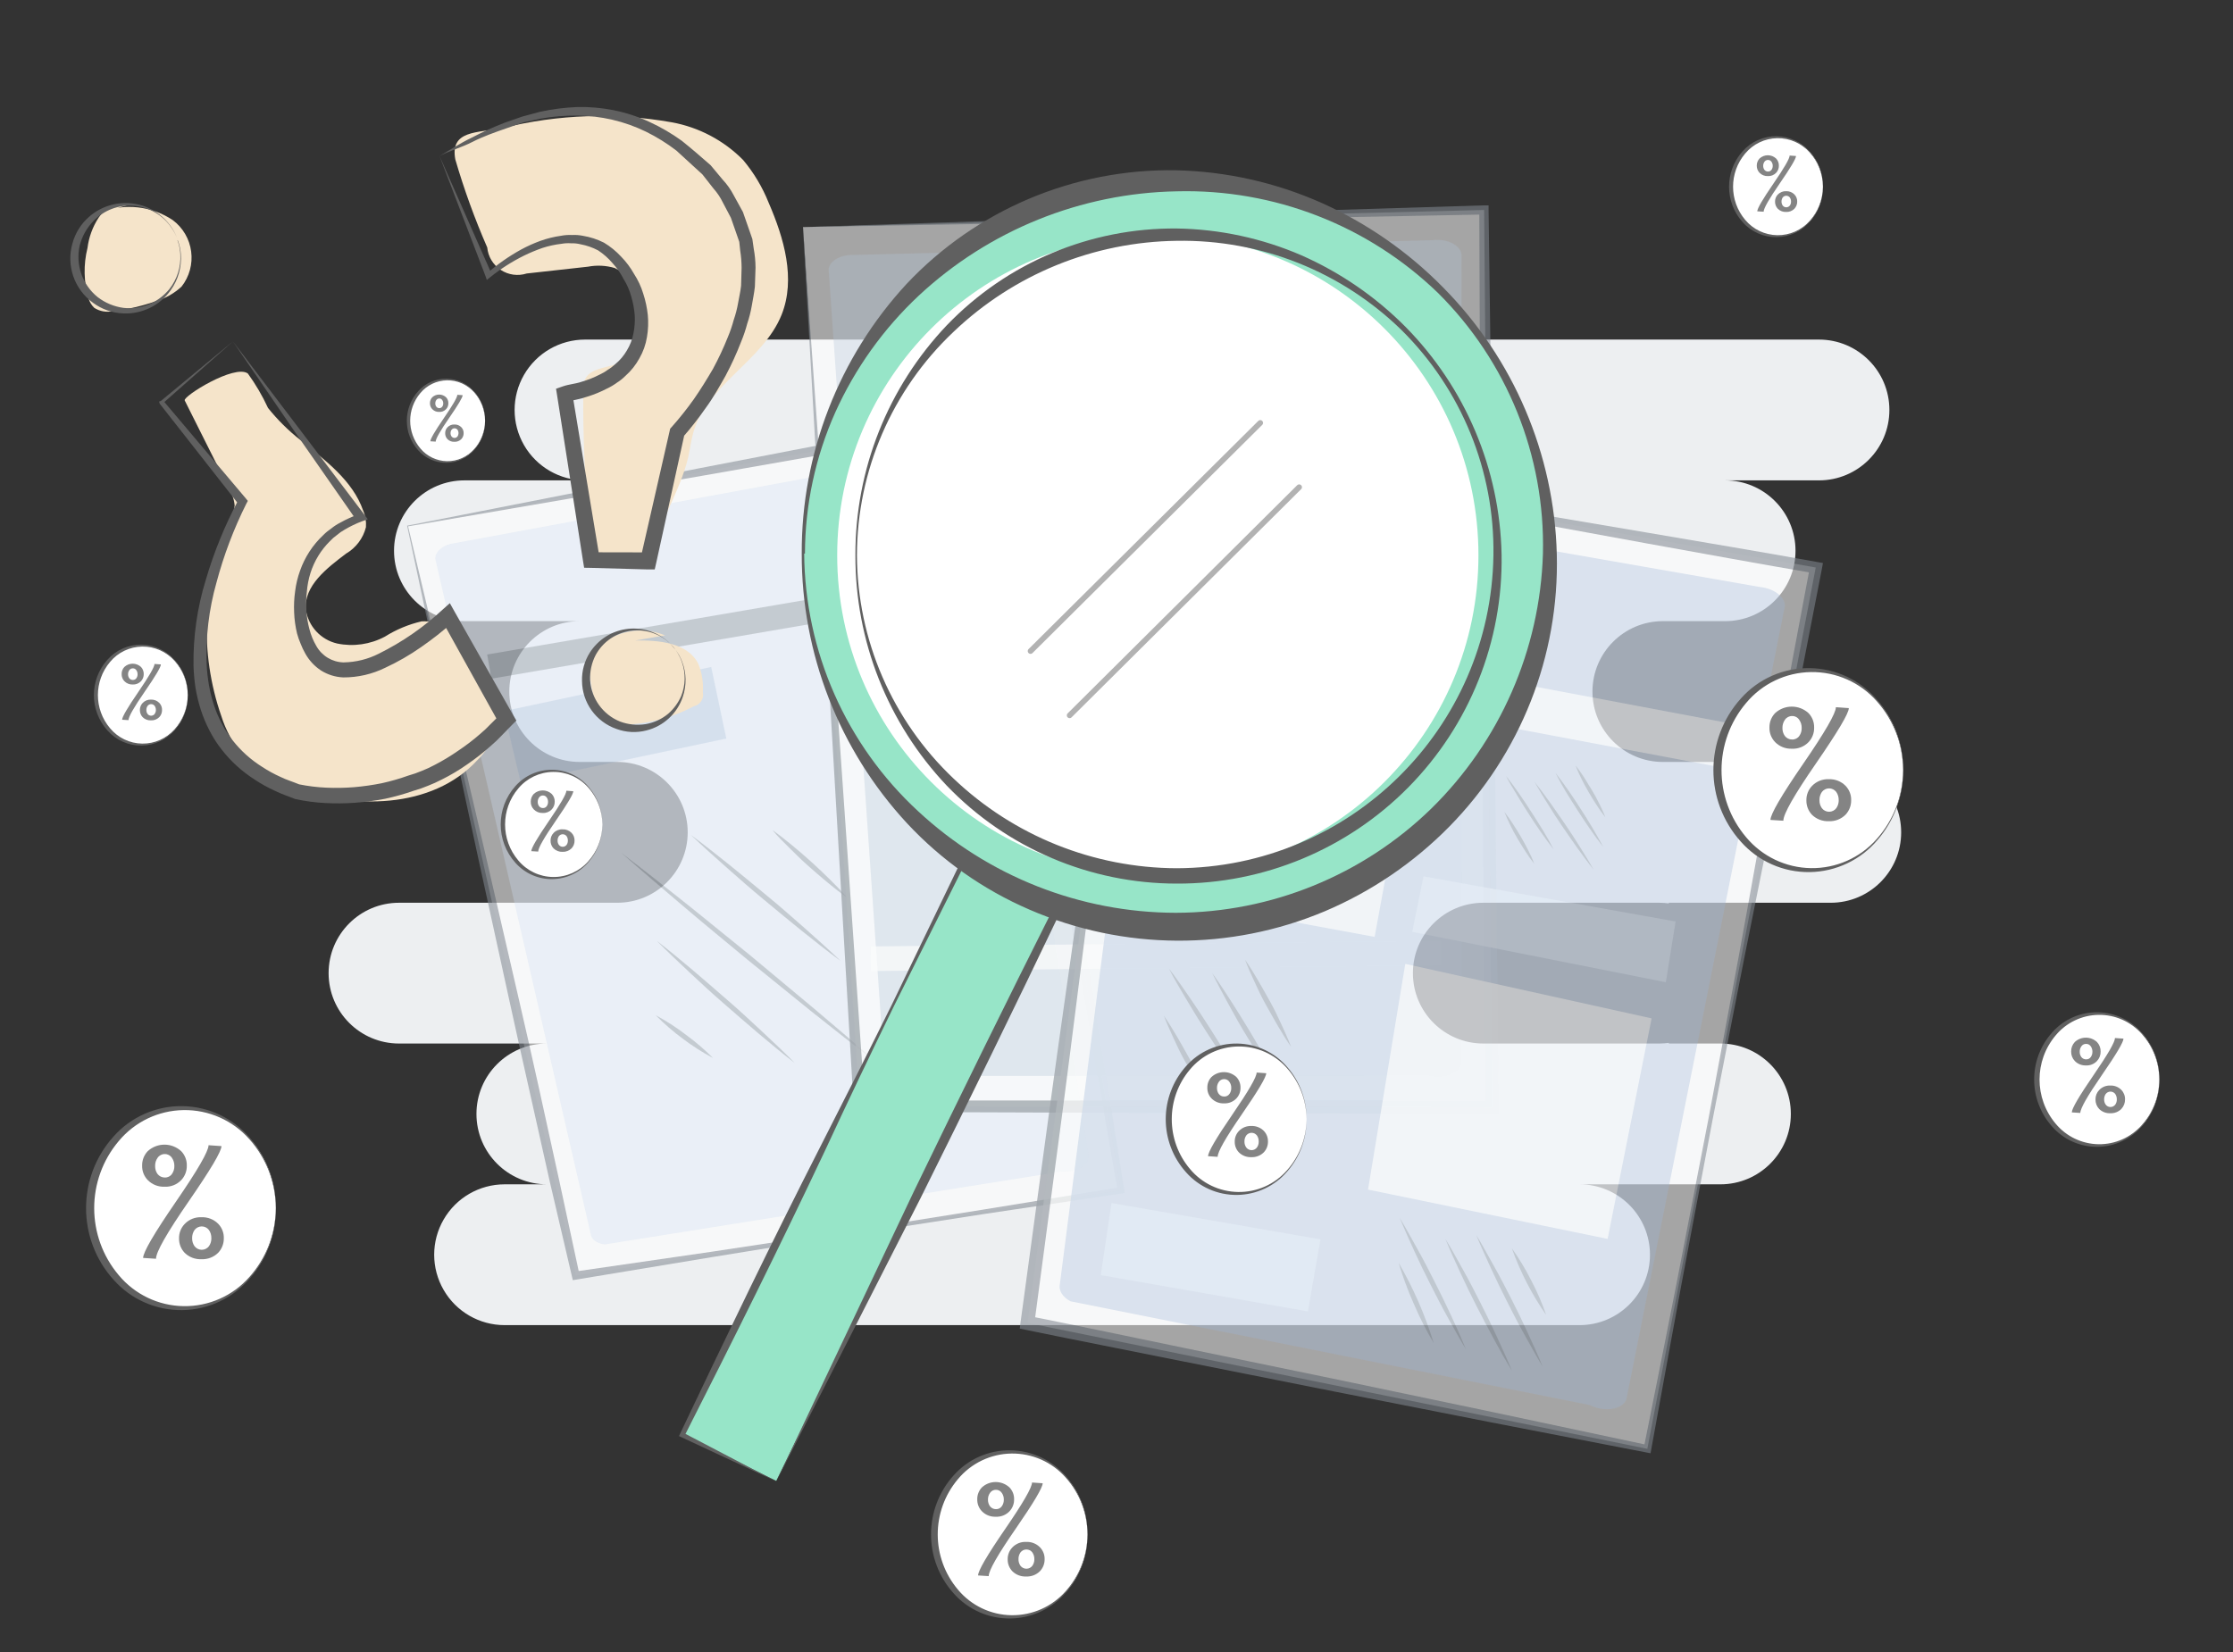
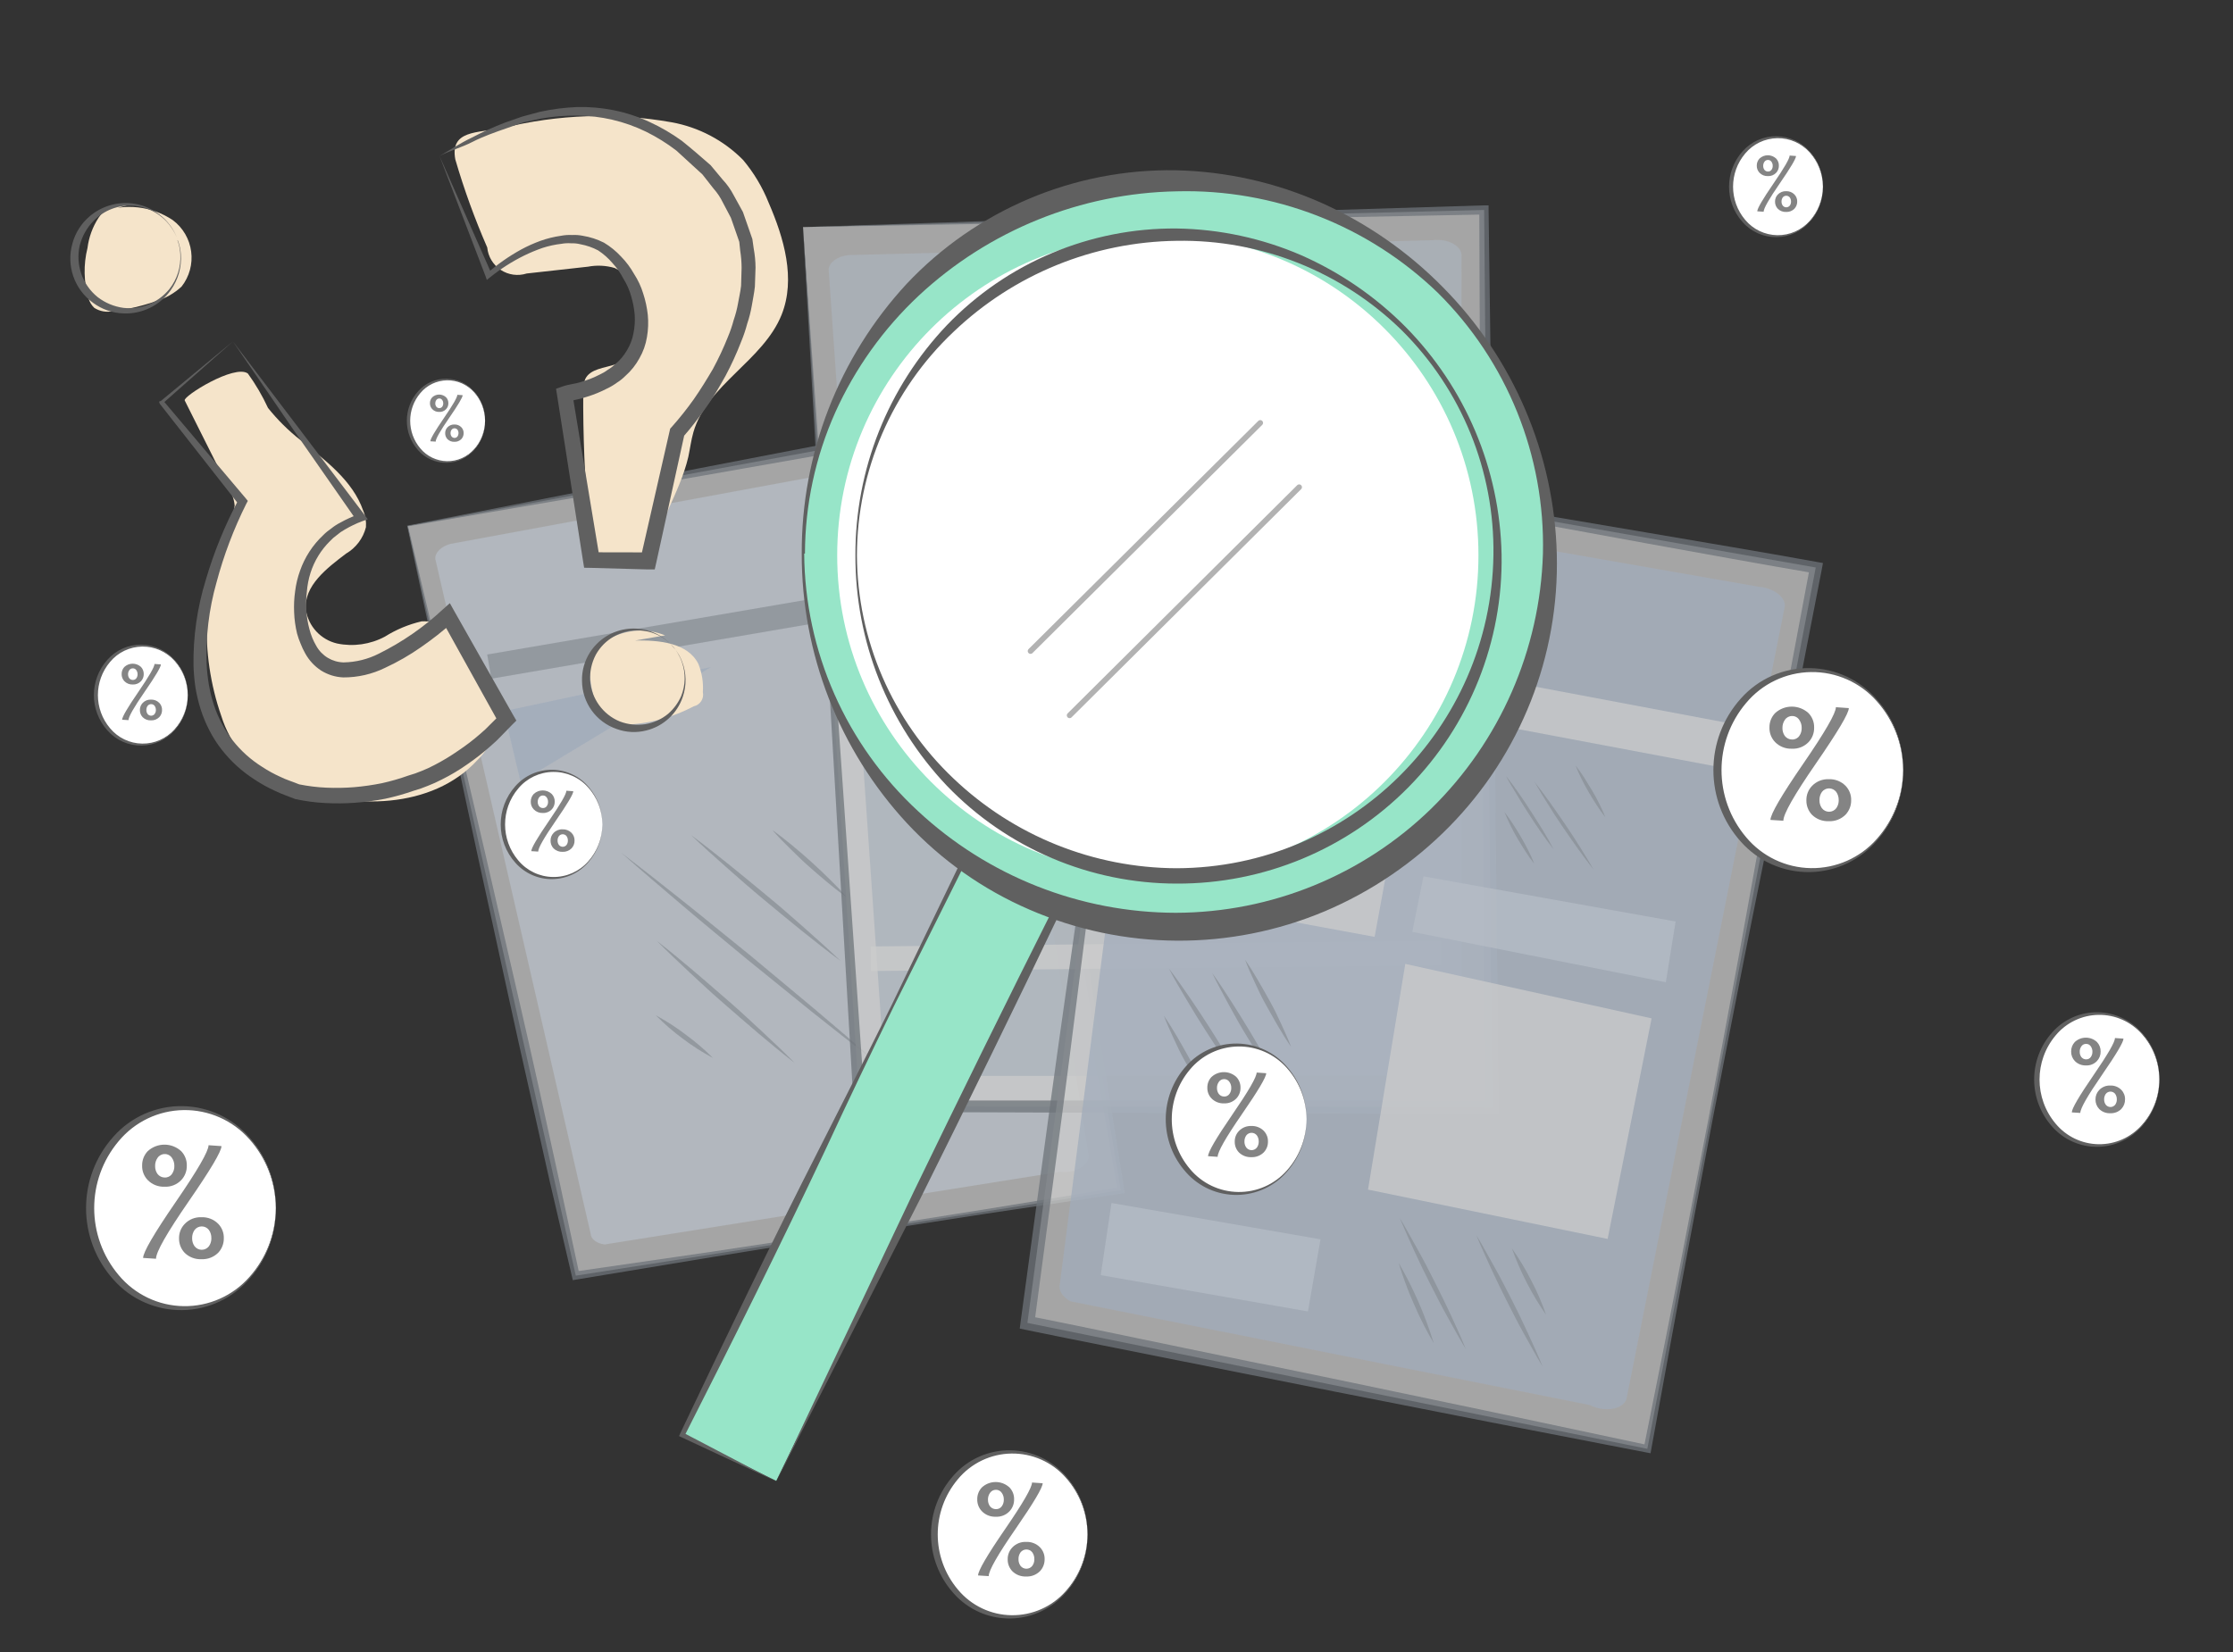
<svg xmlns="http://www.w3.org/2000/svg" width="100" height="74" viewBox="0 0 100 74" fill="none">
  <rect x="0" y="0" width="100" height="74" fill="#333333" stroke="none" />
-   <path fill-rule="evenodd" clip-rule="evenodd" d="M74.733 46.716V46.744H77.044C78.786 46.744 80.199 48.156 80.199 49.898C80.199 51.639 78.786 53.051 77.044 53.051H70.736C72.478 53.051 73.89 54.463 73.89 56.204C73.89 57.946 72.478 59.358 70.736 59.358H22.598C21.471 59.358 20.43 58.757 19.867 57.781C19.303 56.805 19.303 55.603 19.867 54.628C20.43 53.652 21.471 53.051 22.598 53.051H24.491C22.749 53.051 21.337 51.639 21.337 49.898C21.337 48.156 22.749 46.744 24.491 46.744H17.87C16.128 46.744 14.716 45.333 14.716 43.591C14.716 41.849 16.128 40.438 17.87 40.438H27.642C29.384 40.438 30.797 39.026 30.797 37.284C30.797 35.543 29.384 34.131 27.642 34.131H25.962C24.22 34.131 22.808 32.719 22.808 30.978C22.808 29.236 24.22 27.824 25.962 27.824H20.8C19.058 27.824 17.646 26.413 17.646 24.671C17.646 22.93 19.058 21.518 20.8 21.518H26.2C25.073 21.518 24.032 20.917 23.468 19.941C22.905 18.965 22.905 17.764 23.468 16.788C24.032 15.812 25.073 15.211 26.2 15.211H81.457C83.2 15.211 84.612 16.623 84.612 18.364C84.612 20.106 83.2 21.518 81.457 21.518H77.254C78.996 21.518 80.408 22.93 80.408 24.671C80.408 26.413 78.996 27.824 77.254 27.824H74.469C72.727 27.824 71.315 29.236 71.315 30.978C71.315 32.719 72.727 34.131 74.469 34.131H81.985C83.727 34.131 85.139 35.543 85.139 37.284C85.139 39.026 83.727 40.438 81.985 40.438H74.733V40.466C74.593 40.448 74.453 40.438 74.311 40.438H66.429C64.687 40.438 63.274 41.849 63.274 43.591C63.274 45.333 64.687 46.744 66.429 46.744H74.311C74.453 46.743 74.593 46.734 74.733 46.716Z" fill="#EDEFF1" />
  <g opacity="0.75">
    <path opacity="0.75" d="M18.252 23.56L44.423 18.735L50.196 53.315L25.786 57.142L18.252 23.56Z" fill="white" />
    <path opacity="0.75" d="M18.233 23.547L31.237 20.991L37.797 19.725C39.979 19.306 42.179 18.877 44.377 18.475L44.65 18.426L44.693 18.699L46.15 27.342L47.57 35.992C48.042 38.874 48.514 41.758 48.966 44.642L50.346 53.298L50.368 53.44L50.229 53.462L44.118 54.373L38.016 55.319L31.919 56.306L25.813 57.317L25.652 57.344L25.614 57.181L24.63 52.97L23.686 48.752C23.046 45.938 22.446 43.125 21.827 40.314C21.208 37.504 20.61 34.696 20.013 31.899L18.233 23.547ZM18.276 23.577L20.275 32.014C20.932 34.814 21.592 37.605 22.227 40.388C22.863 43.172 23.523 45.957 24.136 48.741L25.05 52.91L25.95 57.096L25.748 56.959L31.867 56.071L37.972 55.146L44.074 54.176L50.174 53.183L50.057 53.345L48.549 44.708C48.042 41.832 47.546 38.953 47.06 36.071L45.593 27.432L44.162 18.784L44.47 19C42.307 19.402 40.137 19.779 37.966 20.165L31.441 21.313L18.276 23.577Z" fill="#818A91" />
    <path opacity="0.75" d="M20.172 24.364L42.632 20.214C43.215 20.05 43.804 20.269 43.829 20.66L48.754 51.77C48.781 52.196 48.129 52.568 47.505 52.483L27.076 55.745C26.713 55.696 26.465 55.502 26.449 55.256L19.495 25.037C19.476 24.75 19.757 24.476 20.172 24.364Z" fill="#E1EBF7" />
    <path opacity="0.75" d="M34.593 37.184C34.904 37.403 35.199 37.641 35.49 37.879C35.782 38.116 36.066 38.368 36.347 38.619C36.628 38.871 36.892 39.128 37.165 39.396C37.437 39.664 37.71 39.943 37.947 40.216C37.636 40 37.342 39.762 37.05 39.522C36.758 39.281 36.475 39.035 36.191 38.783C35.908 38.532 35.646 38.272 35.373 38.004C35.101 37.736 34.833 37.471 34.593 37.184Z" fill="#A7AFB7" />
    <path opacity="0.75" d="M30.942 37.403C31.531 37.837 32.104 38.291 32.674 38.748C33.244 39.204 33.8 39.675 34.364 40.137C34.929 40.599 35.477 41.083 36.025 41.566C36.573 42.05 37.116 42.537 37.645 43.043C37.056 42.611 36.483 42.157 35.913 41.7C35.343 41.244 34.784 40.774 34.22 40.309C33.655 39.844 33.11 39.363 32.562 38.879C32.014 38.395 31.471 37.908 30.942 37.403Z" fill="#A7AFB7" />
    <path opacity="0.75" d="M27.817 38.196C28.799 38.942 29.767 39.71 30.732 40.478C31.698 41.247 32.641 42.031 33.609 42.805L36.45 45.175C37.394 45.971 38.332 46.772 39.256 47.59C38.275 46.843 37.306 46.078 36.341 45.309L33.465 42.98C32.518 42.19 31.556 41.408 30.623 40.612C29.691 39.817 28.742 39.016 27.817 38.196Z" fill="#A7AFB7" />
    <path opacity="0.75" d="M29.413 42.146C29.958 42.565 30.487 43.005 31.013 43.448C31.539 43.891 32.055 44.347 32.575 44.795C33.096 45.244 33.598 45.711 34.102 46.182C34.607 46.652 35.106 47.122 35.589 47.614C35.043 47.193 34.514 46.753 33.988 46.31C33.462 45.867 32.946 45.413 32.426 44.962C31.905 44.511 31.4 44.046 30.899 43.576C30.397 43.106 29.901 42.636 29.413 42.146Z" fill="#A7AFB7" />
    <path opacity="0.75" d="M29.366 45.479C29.838 45.731 30.289 46.022 30.713 46.348C31.145 46.663 31.551 47.011 31.927 47.39C31.455 47.139 31.005 46.852 30.58 46.529C30.148 46.211 29.743 45.86 29.366 45.479Z" fill="#A7AFB7" />
    <path opacity="0.75" d="M21.911 29.86L44.303 26.021" stroke="#A7AFB7" stroke-width="1.1" />
-     <path opacity="0.75" d="M31.85 29.876L22.56 31.855L23.313 35.03L32.526 33.083L31.85 29.876Z" fill="#C5D4E8" />
+     <path opacity="0.75" d="M31.85 29.876L22.56 31.855L23.313 35.03L31.85 29.876Z" fill="#C5D4E8" />
    <path opacity="0.75" d="M35.962 10.172L66.464 9.406L66.821 49.602L38.495 49.553L35.962 10.172Z" fill="white" />
    <path opacity="0.75" d="M35.957 10.172L51.153 9.672L66.453 9.199H66.663V9.412L66.799 19.459L66.903 29.507L67.113 49.605V49.903H66.81L38.484 49.807H38.245L38.231 49.572L37.078 29.808L35.957 10.172ZM35.957 10.172L37.375 29.914L38.738 49.536L38.484 49.296H66.81L66.51 49.599L66.363 29.501L66.287 19.454L66.246 9.404L66.459 9.609L51.254 9.901L35.957 10.172Z" fill="#818A91" />
    <path opacity="0.75" d="M37.994 11.427L64.171 10.76C64.863 10.678 65.49 11.033 65.45 11.482L65.466 47.595C65.422 48.084 64.618 48.388 63.925 48.18L40.202 48.202C39.804 48.082 39.556 47.819 39.583 47.535L37.11 12.067C37.138 11.747 37.503 11.484 37.994 11.427Z" fill="#D1DCE8" />
    <path opacity="0.75" d="M38.981 18.025L63.939 17.652" stroke="white" stroke-width="2.01" />
    <path opacity="0.75" d="M38.995 42.946L64.531 42.693" stroke="white" stroke-width="1.1" />
    <path opacity="0.75" d="M47.437 22.716C47.243 23.115 47.03 23.5 46.815 23.883C46.599 24.266 46.37 24.646 46.141 25.02C45.912 25.395 45.672 25.767 45.424 26.13C45.176 26.494 44.928 26.858 44.655 27.207C44.849 26.808 45.061 26.423 45.277 26.037C45.492 25.652 45.721 25.277 45.95 24.9C46.179 24.523 46.419 24.156 46.667 23.806C46.916 23.456 47.164 23.066 47.437 22.716Z" fill="#A7AFB7" />
    <path opacity="0.75" d="M49.591 22.669C49.154 23.405 48.699 24.124 48.241 24.856C47.783 25.589 47.308 26.281 46.842 26.994C46.376 27.708 45.89 28.408 45.4 29.105C44.909 29.802 44.421 30.499 43.908 31.18C44.344 30.447 44.8 29.726 45.271 29.009C45.743 28.293 46.204 27.582 46.67 26.869C47.136 26.155 47.622 25.458 48.113 24.761C48.603 24.064 49.081 23.353 49.591 22.669Z" fill="#A7AFB7" />
    <path opacity="0.75" d="M51.137 22.852C50.504 23.899 49.85 24.933 49.195 25.964C48.541 26.994 47.864 28.014 47.202 29.042L45.168 32.09C44.481 33.102 43.804 34.111 43.082 35.098C43.712 34.051 44.366 33.017 45.023 31.987L47.014 28.908C47.693 27.894 48.364 26.871 49.051 25.86C49.738 24.848 50.425 23.848 51.137 22.852Z" fill="#A7AFB7" />
    <path opacity="0.75" d="M53.681 23.156C52.906 24.367 52.11 25.567 51.309 26.765L48.89 30.338L46.436 33.892C45.618 35.068 44.775 36.243 43.922 37.403C44.699 36.189 45.495 34.991 46.294 33.794L48.713 30.218L51.167 26.663C52.004 25.491 52.838 24.315 53.681 23.156Z" fill="#A7AFB7" />
    <path opacity="0.75" d="M55.753 22.811C54.987 24.072 54.199 25.321 53.411 26.568L51.014 30.291L48.576 33.988C47.758 35.215 46.94 36.449 46.09 37.651C46.856 36.388 47.641 35.142 48.432 33.895L50.826 30.169L53.266 26.475C54.087 25.247 54.911 24.022 55.753 22.811Z" fill="#A7AFB7" />
    <path opacity="0.75" d="M56.037 26.141C55.429 27.134 54.802 28.11 54.169 29.086C53.536 30.062 52.89 31.024 52.26 31.995C51.63 32.965 50.962 33.909 50.3 34.874C49.637 35.839 48.974 36.788 48.29 37.72C48.898 36.73 49.525 35.751 50.155 34.778C50.785 33.805 51.434 32.84 52.064 31.869C52.694 30.898 53.362 29.955 54.024 28.988C54.687 28.02 55.352 27.082 56.037 26.141Z" fill="#A7AFB7" />
    <path opacity="0.75" d="M55.044 30.721C54.654 31.423 54.242 32.112 53.831 32.798C53.419 33.485 52.986 34.166 52.566 34.846C52.146 35.527 51.701 36.197 51.257 36.867C50.812 37.537 50.365 38.201 49.893 38.852C50.283 38.149 50.695 37.46 51.107 36.774C51.519 36.088 51.952 35.407 52.372 34.726C52.792 34.045 53.236 33.375 53.681 32.706C54.125 32.036 54.586 31.371 55.044 30.721Z" fill="#A7AFB7" />
    <path opacity="0.75" d="M53.864 36.38C53.235 37.457 52.48 38.453 51.614 39.349C52.242 38.273 52.998 37.276 53.864 36.38Z" fill="#A7AFB7" />
    <path opacity="0.75" d="M51.262 20.148L81.314 25.42L73.772 64.899L46.01 59.258L51.262 20.148Z" fill="white" />
    <path opacity="0.75" d="M51.243 20.124L66.24 22.584L73.799 23.864C76.319 24.296 78.844 24.714 81.363 25.171L81.636 25.22L81.587 25.493L80.629 30.415L79.64 35.336C78.985 38.617 78.306 41.897 77.668 45.178L76.706 50.099L75.768 55.051C75.141 58.331 74.549 61.637 73.946 64.931L73.916 65.098L73.747 65.065L66.794 63.717L59.846 62.35L52.901 60.967C50.586 60.499 48.266 60.051 45.956 59.573L45.667 59.513L45.705 59.217L47.044 49.375C47.491 46.094 47.968 42.832 48.429 39.568L49.836 29.805L51.243 20.124ZM51.279 20.173L48.852 39.831C48.437 43.084 48.034 46.34 47.611 49.577L46.319 59.299L46.068 58.947C48.383 59.409 50.703 59.898 53.005 60.374L59.952 61.809L66.884 63.261L73.81 64.734L73.611 64.868C74.265 61.588 74.931 58.307 75.561 55.01L76.515 50.088L77.436 45.151C78.055 41.87 78.633 38.559 79.236 35.265L80.13 30.308L81.058 25.37L81.27 25.682C78.781 25.261 76.297 24.799 73.807 24.353L66.338 22.986L51.279 20.173Z" fill="#818A91" />
    <path opacity="0.75" d="M53.007 21.781L78.8 26.292C79.493 26.352 80.041 26.822 79.91 27.254L72.836 62.665C72.695 63.135 71.847 63.275 71.2 62.938L47.941 58.291C47.573 58.094 47.396 57.787 47.464 57.517L52.004 22.248C52.102 21.926 52.514 21.742 53.007 21.781Z" fill="#C5D4E8" />
    <path opacity="0.75" d="M52.29 28.678L77.889 33.504" stroke="white" stroke-width="2.01" />
    <path opacity="0.75" d="M59.134 55.515L49.776 53.889L49.296 57.117L58.573 58.744L59.134 55.515Z" fill="#E1EBF7" />
    <path opacity="0.75" d="M75.037 41.279L63.748 39.256L63.246 41.742L74.6 43.997L75.037 41.279Z" fill="#E1EBF7" />
    <path opacity="0.75" d="M73.963 45.618L62.933 43.177L61.264 53.287L71.994 55.496L73.963 45.618Z" fill="white" />
    <path opacity="0.75" d="M62.633 56.562C63.294 57.7 63.823 58.91 64.209 60.169C63.873 59.603 63.575 59.016 63.317 58.411C63.049 57.81 62.821 57.193 62.633 56.562Z" fill="#A7AFB7" />
    <path opacity="0.75" d="M67.705 55.917C68.03 56.374 68.32 56.855 68.572 57.355C68.834 57.852 69.058 58.368 69.24 58.9C68.598 57.979 68.082 56.975 67.705 55.917Z" fill="#A7AFB7" />
    <path opacity="0.75" d="M62.679 54.55C62.968 55.02 63.225 55.502 63.497 55.986C63.77 56.47 64.015 56.956 64.263 57.446C64.512 57.935 64.754 58.433 64.986 58.933C65.218 59.433 65.444 59.931 65.651 60.445C65.362 59.975 65.106 59.493 64.833 59.01C64.561 58.526 64.318 58.039 64.067 57.55C63.816 57.06 63.576 56.562 63.347 56.062C63.118 55.562 62.897 55.067 62.679 54.55Z" fill="#A7AFB7" />
-     <path opacity="0.75" d="M64.732 55.502C65.022 55.972 65.278 56.453 65.55 56.934C65.823 57.416 66.066 57.908 66.317 58.397C66.567 58.886 66.808 59.381 67.037 59.882C67.266 60.382 67.497 60.882 67.705 61.394C67.413 60.926 67.146 60.445 66.887 59.961C66.627 59.477 66.371 58.99 66.12 58.498C65.87 58.006 65.629 57.514 65.4 57.014C65.171 56.513 64.937 56.013 64.732 55.502Z" fill="#A7AFB7" />
    <path opacity="0.75" d="M66.109 55.319C66.398 55.789 66.655 56.27 66.927 56.754C67.2 57.238 67.446 57.724 67.697 58.214C67.947 58.703 68.187 59.198 68.416 59.699C68.645 60.199 68.877 60.699 69.082 61.213C68.793 60.743 68.536 60.262 68.264 59.778C67.991 59.294 67.748 58.807 67.497 58.315C67.247 57.823 67.007 57.331 66.778 56.831C66.549 56.33 66.317 55.83 66.109 55.319Z" fill="#A7AFB7" />
    <path opacity="0.75" d="M63.266 32.667L52.871 30.71L51.63 40.134L61.559 41.966L63.266 32.667Z" fill="white" />
    <path opacity="0.75" d="M55.756 42.988C55.968 43.292 56.159 43.609 56.345 43.926C56.53 44.243 56.71 44.566 56.89 44.888C57.07 45.211 57.228 45.542 57.381 45.878C57.534 46.214 57.689 46.548 57.82 46.895C57.607 46.592 57.416 46.275 57.228 45.957C57.04 45.64 56.866 45.318 56.683 44.995C56.5 44.672 56.348 44.342 56.192 44.005C56.037 43.669 55.887 43.341 55.756 42.988Z" fill="#A7AFB7" />
    <path opacity="0.75" d="M52.121 45.498C52.331 45.801 52.522 46.116 52.71 46.433C52.898 46.75 53.073 47.073 53.255 47.395C53.438 47.718 53.594 48.049 53.746 48.385C53.899 48.721 54.054 49.055 54.182 49.402C53.97 49.099 53.779 48.782 53.594 48.467C53.408 48.153 53.231 47.827 53.048 47.502C52.865 47.177 52.71 46.849 52.557 46.512C52.405 46.176 52.249 45.843 52.121 45.498Z" fill="#A7AFB7" />
    <path opacity="0.75" d="M54.286 43.587C54.602 44.024 54.894 44.478 55.186 44.932C55.478 45.386 55.756 45.845 56.031 46.299C56.307 46.753 56.577 47.229 56.833 47.702C57.089 48.175 57.348 48.648 57.583 49.134C57.269 48.694 56.975 48.243 56.686 47.789C56.397 47.335 56.116 46.876 55.838 46.422C55.559 45.968 55.292 45.492 55.036 45.02C54.78 44.547 54.521 44.074 54.286 43.587Z" fill="#A7AFB7" />
    <path opacity="0.75" d="M52.35 43.388C52.68 43.817 52.985 44.26 53.291 44.703C53.596 45.145 53.888 45.599 54.18 46.05C54.471 46.502 54.752 46.961 55.025 47.417C55.298 47.874 55.57 48.347 55.819 48.825C55.491 48.396 55.183 47.956 54.878 47.51C54.572 47.065 54.281 46.616 53.989 46.163C53.697 45.709 53.416 45.252 53.146 44.795C52.876 44.339 52.59 43.869 52.35 43.388Z" fill="#A7AFB7" />
    <path opacity="0.75" d="M70.557 34.289C70.699 34.466 70.829 34.652 70.947 34.835C71.064 35.019 71.184 35.215 71.298 35.407C71.413 35.598 71.519 35.795 71.618 35.997C71.716 36.2 71.817 36.399 71.89 36.607C71.751 36.432 71.621 36.249 71.5 36.06C71.377 35.874 71.263 35.683 71.148 35.489C71.034 35.295 70.93 35.101 70.829 34.901C70.728 34.701 70.641 34.499 70.557 34.289Z" fill="#A7AFB7" />
    <path opacity="0.75" d="M67.369 36.367C67.508 36.542 67.637 36.724 67.756 36.913C67.882 37.099 67.996 37.291 68.111 37.485C68.225 37.679 68.329 37.873 68.43 38.072C68.531 38.272 68.629 38.474 68.703 38.685C68.561 38.507 68.43 38.321 68.313 38.138C68.195 37.955 68.075 37.758 67.961 37.567C67.846 37.375 67.74 37.176 67.642 36.976C67.544 36.777 67.454 36.574 67.369 36.367Z" fill="#A7AFB7" />
-     <path opacity="0.75" d="M69.66 34.628C69.867 34.885 70.058 35.153 70.246 35.42C70.434 35.688 70.617 35.967 70.791 36.241C70.966 36.514 71.143 36.788 71.309 37.075C71.476 37.362 71.642 37.641 71.792 37.933C71.588 37.676 71.397 37.408 71.209 37.14C71.02 36.872 70.838 36.593 70.663 36.32C70.489 36.047 70.311 35.773 70.145 35.5C69.979 35.226 69.812 34.92 69.66 34.628Z" fill="#A7AFB7" />
    <path opacity="0.75" d="M67.446 34.762C67.653 35.019 67.844 35.284 68.032 35.552C68.22 35.82 68.403 36.099 68.577 36.372C68.752 36.645 68.929 36.919 69.095 37.192C69.262 37.466 69.428 37.755 69.578 38.048C69.373 37.791 69.183 37.526 68.994 37.258C68.806 36.99 68.624 36.711 68.449 36.438C68.275 36.164 68.097 35.891 67.931 35.604C67.765 35.317 67.587 35.054 67.446 34.762Z" fill="#A7AFB7" />
    <path opacity="0.75" d="M68.716 35.016C68.962 35.325 69.196 35.645 69.428 35.967C69.66 36.29 69.878 36.615 70.104 36.941C70.331 37.266 70.54 37.599 70.751 37.933C70.96 38.267 71.17 38.606 71.361 38.95C71.116 38.641 70.881 38.321 70.65 38.001C70.418 37.681 70.2 37.353 69.973 37.028C69.747 36.703 69.537 36.369 69.327 36.033C69.117 35.697 68.91 35.363 68.716 35.016Z" fill="#A7AFB7" />
  </g>
  <path d="M30.543 64.268L43.117 38.612L47.336 40.679L34.762 66.335L30.543 64.268Z" fill="#97E5C8" />
  <path d="M34.766 66.359L30.518 64.379L30.407 64.328L30.458 64.218C32.497 59.919 34.562 55.629 36.728 51.381C37.807 49.257 38.886 47.133 39.94 45L43.041 38.569L43.092 38.458L43.194 38.509L47.441 40.531L47.594 40.608L47.526 40.761C45.462 45.077 43.355 49.392 41.222 53.675L34.766 66.359ZM34.766 66.359L40.917 53.386C42.973 49.138 45.063 44.89 47.195 40.642L47.272 40.871L43.066 38.73L43.219 38.679L40.033 45.068C38.988 47.209 37.977 49.316 36.958 51.517C34.927 55.824 32.803 60.089 30.645 64.337L30.594 64.175L34.766 66.359Z" fill="#606060" />
  <path d="M52.7 41.508C61.93 41.508 69.412 34.026 69.412 24.797C69.412 15.567 61.93 8.085 52.7 8.085C43.471 8.085 35.989 15.567 35.989 24.797C35.989 34.026 43.471 41.508 52.7 41.508Z" fill="#97E5C8" />
  <path d="M35.904 24.797C35.886 20.325 37.561 16.011 40.594 12.724C43.72 9.4 48.104 7.549 52.666 7.627C54.914 7.678 57.129 8.175 59.183 9.088C61.215 9.998 63.059 11.28 64.62 12.869C67.779 16.059 69.602 20.334 69.718 24.822C69.834 29.377 68.096 33.783 64.9 37.031C63.309 38.647 61.415 39.935 59.327 40.82C55.092 42.602 50.313 42.575 46.099 40.744C44.025 39.848 42.159 38.532 40.619 36.878C37.577 33.592 35.892 29.275 35.904 24.797ZM36.014 24.797C36.046 29.182 37.891 33.358 41.112 36.334C44.249 39.254 48.373 40.88 52.658 40.888C56.931 40.877 61.032 39.204 64.093 36.224C67.174 33.204 68.967 29.109 69.097 24.797C69.201 20.417 67.495 16.189 64.382 13.107C61.253 10.091 57.045 8.457 52.7 8.57C48.404 8.648 44.289 10.312 41.146 13.242C39.567 14.721 38.297 16.496 37.408 18.467C36.517 20.459 36.053 22.615 36.048 24.797H36.014Z" fill="#606060" />
  <path d="M51.85 39.231C59.78 39.231 66.209 32.803 66.209 24.873C66.209 16.944 59.78 10.515 51.85 10.515C43.921 10.515 37.492 16.944 37.492 24.873C37.492 32.803 43.921 39.231 51.85 39.231Z" fill="white" />
  <path d="M38.308 24.873C38.295 21.039 39.762 17.347 42.403 14.568C45.093 11.768 48.818 10.2 52.7 10.235C54.619 10.264 56.513 10.671 58.274 11.433C60.015 12.2 61.597 13.286 62.938 14.636C65.625 17.358 67.166 21.007 67.245 24.831C67.314 28.728 65.81 32.488 63.074 35.263C60.337 38.038 56.598 39.594 52.7 39.58C48.81 39.58 45.089 37.994 42.395 35.188C39.759 32.402 38.296 28.709 38.308 24.873ZM38.376 24.873C38.392 28.657 39.954 32.27 42.701 34.873C45.397 37.442 48.976 38.88 52.7 38.892C60.458 38.865 66.764 32.63 66.88 24.873C66.937 21.097 65.456 17.459 62.777 14.797C60.09 12.166 56.46 10.722 52.7 10.787C48.971 10.832 45.398 12.289 42.701 14.865C39.947 17.467 38.384 21.085 38.376 24.873Z" fill="#606060" />
  <path d="M47.9 32.044L58.18 21.823" stroke="#B2B2B2" stroke-width="0.25" stroke-linecap="round" stroke-linejoin="round" />
  <path d="M46.15 29.164L56.438 18.943" stroke="#B2B2B2" stroke-width="0.25" stroke-linecap="round" stroke-linejoin="round" />
  <path d="M8.196 58.6C10.491 58.6 12.352 56.593 12.352 54.117C12.352 51.641 10.491 49.633 8.196 49.633C5.901 49.633 4.04 51.641 4.04 54.117C4.04 56.593 5.901 58.6 8.196 58.6Z" fill="white" />
  <path d="M12.352 54.117C12.363 55.263 11.956 56.373 11.208 57.242C10.452 58.142 9.342 58.669 8.167 58.685C6.991 58.702 5.867 58.206 5.087 57.327C3.443 55.502 3.443 52.731 5.087 50.907C5.867 50.028 6.991 49.532 8.167 49.548C9.342 49.564 10.452 50.091 11.208 50.992C11.956 51.86 12.363 52.971 12.352 54.117ZM12.352 54.117C12.348 52.977 11.926 51.878 11.167 51.028C10.423 50.185 9.347 49.709 8.223 49.725C7.098 49.741 6.037 50.248 5.317 51.113C3.852 52.847 3.852 55.386 5.317 57.12C6.037 57.985 7.098 58.492 8.223 58.508C9.347 58.524 10.423 58.048 11.167 57.205C11.926 56.355 12.348 55.256 12.352 54.117Z" fill="#606060" />
  <path d="M8.366 52.217C8.37 52.457 8.28 52.689 8.115 52.863C7.92 53.066 7.647 53.173 7.367 53.158C7.085 53.17 6.812 53.061 6.615 52.859C6.449 52.686 6.358 52.453 6.365 52.212C6.36 51.972 6.45 51.74 6.615 51.566C7.039 51.176 7.691 51.176 8.115 51.566C8.283 51.74 8.373 51.975 8.366 52.217ZM9.918 51.339C9.918 51.571 9.429 52.396 8.451 53.813C7.472 55.231 6.984 56.088 6.987 56.385L6.409 56.348C6.409 56.095 6.897 55.258 7.872 53.838C8.848 52.417 9.337 51.571 9.34 51.299L9.918 51.339ZM7.808 52.229C7.811 52.099 7.773 51.971 7.699 51.865C7.629 51.756 7.508 51.692 7.379 51.695C7.25 51.693 7.128 51.757 7.056 51.865C6.981 51.971 6.943 52.099 6.947 52.229C6.943 52.355 6.979 52.48 7.052 52.584C7.129 52.687 7.251 52.747 7.379 52.746C7.508 52.752 7.63 52.691 7.703 52.584C7.775 52.48 7.812 52.355 7.808 52.229ZM10.023 55.463C10.028 55.704 9.938 55.938 9.773 56.114C9.574 56.312 9.301 56.418 9.021 56.405C8.741 56.418 8.468 56.314 8.269 56.118C8.103 55.944 8.013 55.711 8.018 55.471C8.013 55.23 8.105 54.997 8.273 54.824C8.467 54.621 8.74 54.512 9.021 54.525C9.302 54.513 9.575 54.62 9.773 54.82C9.944 54.997 10.034 55.237 10.023 55.483V55.463ZM9.465 55.463C9.469 55.332 9.431 55.203 9.356 55.095C9.28 54.995 9.161 54.936 9.035 54.936C8.909 54.936 8.79 54.995 8.713 55.095C8.639 55.203 8.601 55.332 8.604 55.463C8.601 55.59 8.637 55.714 8.709 55.819C8.786 55.922 8.906 55.983 9.035 55.983C9.163 55.983 9.284 55.922 9.36 55.819C9.425 55.724 9.461 55.614 9.465 55.499V55.463Z" fill="#848484" />
  <path d="M24.751 39.333C25.981 39.333 26.978 38.258 26.978 36.93C26.978 35.603 25.981 34.527 24.751 34.527C23.521 34.527 22.523 35.603 22.523 36.93C22.523 38.258 23.521 39.333 24.751 39.333Z" fill="white" />
  <path d="M26.978 36.931C26.984 37.545 26.766 38.14 26.365 38.605C25.96 39.088 25.365 39.37 24.735 39.379C24.105 39.388 23.503 39.122 23.084 38.651C22.203 37.673 22.203 36.188 23.084 35.21C23.503 34.739 24.105 34.473 24.735 34.482C25.365 34.49 25.96 34.773 26.365 35.255C26.766 35.721 26.984 36.316 26.978 36.931ZM26.978 36.931C26.976 36.32 26.75 35.731 26.343 35.275C25.945 34.823 25.368 34.568 24.765 34.577C24.162 34.586 23.594 34.857 23.208 35.321C22.422 36.25 22.422 37.611 23.208 38.54C23.594 39.004 24.162 39.276 24.765 39.284C25.368 39.293 25.945 39.038 26.343 38.586C26.75 38.13 26.976 37.541 26.978 36.931Z" fill="#606060" />
  <path d="M24.842 35.912C24.844 36.041 24.796 36.165 24.707 36.259C24.603 36.367 24.457 36.425 24.307 36.417C24.156 36.423 24.009 36.365 23.904 36.257C23.814 36.164 23.766 36.039 23.769 35.91C23.767 35.781 23.815 35.657 23.904 35.563C24.131 35.354 24.48 35.354 24.707 35.563C24.797 35.657 24.846 35.782 24.842 35.912ZM25.674 35.442C25.674 35.566 25.412 36.008 24.887 36.768C24.363 37.528 24.101 37.987 24.103 38.146L23.793 38.127C23.793 37.991 24.055 37.542 24.577 36.781C25.1 36.02 25.363 35.566 25.364 35.42L25.674 35.442ZM24.543 35.919C24.545 35.849 24.524 35.781 24.484 35.724C24.447 35.665 24.382 35.631 24.313 35.633C24.244 35.631 24.178 35.666 24.14 35.724C24.1 35.781 24.079 35.849 24.081 35.919C24.079 35.987 24.099 36.053 24.138 36.109C24.179 36.164 24.244 36.197 24.313 36.196C24.382 36.199 24.448 36.166 24.486 36.109C24.525 36.053 24.545 35.987 24.543 35.919ZM25.73 37.652C25.733 37.782 25.685 37.907 25.596 38.001C25.489 38.108 25.343 38.164 25.193 38.157C25.043 38.164 24.897 38.108 24.79 38.003C24.701 37.91 24.653 37.785 24.655 37.656C24.653 37.527 24.702 37.402 24.792 37.31C24.896 37.201 25.042 37.142 25.193 37.149C25.343 37.143 25.49 37.2 25.596 37.307C25.688 37.403 25.736 37.531 25.73 37.663V37.652ZM25.431 37.652C25.433 37.582 25.413 37.513 25.373 37.455C25.332 37.401 25.268 37.37 25.2 37.37C25.133 37.37 25.069 37.401 25.028 37.455C24.988 37.513 24.968 37.582 24.97 37.652C24.968 37.72 24.987 37.787 25.026 37.843C25.067 37.898 25.131 37.931 25.2 37.931C25.269 37.931 25.334 37.898 25.375 37.843C25.41 37.792 25.429 37.733 25.431 37.672V37.652Z" fill="#848484" />
  <path d="M79.579 10.581C80.715 10.581 81.636 9.588 81.636 8.362C81.636 7.137 80.715 6.144 79.579 6.144C78.444 6.144 77.523 7.137 77.523 8.362C77.523 9.588 78.444 10.581 79.579 10.581Z" fill="white" />
  <path d="M81.636 8.362C81.641 8.929 81.44 9.479 81.07 9.909C80.696 10.354 80.147 10.615 79.565 10.623C78.984 10.631 78.427 10.386 78.041 9.951C77.228 9.048 77.228 7.677 78.041 6.774C78.427 6.339 78.984 6.094 79.565 6.102C80.147 6.11 80.696 6.371 81.07 6.816C81.44 7.246 81.641 7.795 81.636 8.362ZM81.636 8.362C81.634 7.799 81.425 7.255 81.049 6.834C80.681 6.417 80.149 6.182 79.593 6.19C79.036 6.198 78.511 6.449 78.155 6.876C77.43 7.734 77.43 8.991 78.155 9.849C78.511 10.276 79.036 10.527 79.593 10.535C80.149 10.543 80.681 10.308 81.049 9.891C81.425 9.47 81.634 8.926 81.636 8.362Z" fill="#606060" />
  <path d="M79.663 7.422C79.666 7.541 79.621 7.656 79.539 7.742C79.443 7.842 79.308 7.896 79.169 7.888C79.03 7.894 78.895 7.84 78.797 7.74C78.715 7.654 78.67 7.539 78.673 7.42C78.671 7.301 78.716 7.186 78.797 7.1C79.007 6.907 79.33 6.907 79.539 7.1C79.622 7.187 79.667 7.303 79.663 7.422ZM80.431 6.988C80.431 7.103 80.189 7.511 79.705 8.212C79.221 8.914 78.98 9.338 78.981 9.484L78.695 9.466C78.695 9.341 78.937 8.927 79.419 8.224C79.902 7.522 80.144 7.103 80.145 6.968L80.431 6.988ZM79.387 7.428C79.389 7.364 79.37 7.301 79.333 7.248C79.299 7.195 79.239 7.163 79.175 7.164C79.111 7.163 79.051 7.195 79.015 7.248C78.979 7.301 78.96 7.364 78.961 7.428C78.959 7.491 78.978 7.553 79.013 7.604C79.052 7.655 79.112 7.685 79.175 7.684C79.239 7.687 79.299 7.657 79.335 7.604C79.371 7.553 79.389 7.491 79.387 7.428ZM80.484 9.028C80.486 9.148 80.441 9.263 80.359 9.35C80.261 9.449 80.126 9.501 79.987 9.494C79.849 9.501 79.714 9.449 79.615 9.352C79.534 9.266 79.489 9.151 79.491 9.032C79.489 8.913 79.534 8.798 79.617 8.712C79.714 8.612 79.849 8.558 79.987 8.564C80.126 8.558 80.262 8.611 80.359 8.71C80.444 8.798 80.489 8.917 80.484 9.038V9.028ZM80.207 9.028C80.209 8.964 80.19 8.9 80.153 8.846C80.116 8.797 80.057 8.768 79.994 8.768C79.932 8.768 79.873 8.797 79.835 8.846C79.799 8.9 79.78 8.964 79.781 9.028C79.78 9.091 79.798 9.153 79.833 9.204C79.871 9.256 79.931 9.286 79.994 9.286C80.058 9.286 80.118 9.256 80.156 9.204C80.188 9.158 80.206 9.103 80.207 9.046V9.028Z" fill="#848484" />
  <path d="M6.353 33.354C7.488 33.354 8.409 32.361 8.409 31.136C8.409 29.911 7.488 28.918 6.353 28.918C5.217 28.918 4.297 29.911 4.297 31.136C4.297 32.361 5.217 33.354 6.353 33.354Z" fill="white" />
  <path d="M8.409 31.136C8.414 31.703 8.213 32.253 7.843 32.682C7.469 33.128 6.92 33.389 6.338 33.397C5.757 33.405 5.201 33.159 4.815 32.724C4.001 31.822 4.001 30.451 4.815 29.548C5.201 29.113 5.757 28.868 6.338 28.876C6.92 28.884 7.469 29.145 7.843 29.59C8.213 30.02 8.414 30.569 8.409 31.136ZM8.409 31.136C8.407 30.572 8.198 30.029 7.823 29.608C7.455 29.191 6.922 28.955 6.366 28.963C5.81 28.971 5.284 29.222 4.929 29.65C4.203 30.508 4.203 31.764 4.929 32.622C5.284 33.05 5.81 33.301 6.366 33.309C6.922 33.317 7.455 33.081 7.823 32.664C8.198 32.244 8.407 31.7 8.409 31.136Z" fill="#606060" />
  <path d="M6.437 30.196C6.439 30.315 6.394 30.43 6.313 30.516C6.216 30.616 6.081 30.669 5.943 30.662C5.803 30.668 5.668 30.614 5.571 30.514C5.488 30.428 5.444 30.313 5.447 30.194C5.444 30.075 5.489 29.96 5.571 29.874C5.78 29.681 6.103 29.681 6.313 29.874C6.395 29.96 6.44 30.076 6.437 30.196ZM7.205 29.762C7.205 29.877 6.963 30.285 6.479 30.986C5.995 31.687 5.753 32.111 5.755 32.258L5.469 32.24C5.469 32.115 5.71 31.701 6.193 30.998C6.675 30.295 6.917 29.877 6.919 29.742L7.205 29.762ZM6.161 30.202C6.162 30.138 6.143 30.075 6.107 30.022C6.072 29.968 6.012 29.936 5.949 29.938C5.884 29.937 5.824 29.968 5.789 30.022C5.752 30.075 5.733 30.138 5.735 30.202C5.733 30.265 5.751 30.326 5.787 30.378C5.825 30.429 5.885 30.459 5.949 30.458C6.012 30.461 6.073 30.43 6.109 30.378C6.144 30.326 6.163 30.265 6.161 30.202ZM7.257 31.802C7.259 31.922 7.215 32.037 7.133 32.124C7.035 32.222 6.899 32.275 6.761 32.268C6.622 32.275 6.487 32.223 6.389 32.126C6.307 32.04 6.262 31.925 6.265 31.806C6.262 31.687 6.308 31.572 6.391 31.486C6.487 31.386 6.622 31.332 6.761 31.338C6.9 31.332 7.035 31.385 7.133 31.484C7.217 31.572 7.262 31.69 7.257 31.812V31.802ZM6.981 31.802C6.982 31.737 6.963 31.674 6.927 31.62C6.889 31.57 6.83 31.541 6.768 31.541C6.705 31.541 6.646 31.57 6.609 31.62C6.572 31.674 6.553 31.737 6.555 31.802C6.553 31.865 6.571 31.926 6.607 31.978C6.644 32.029 6.704 32.059 6.768 32.059C6.831 32.059 6.891 32.029 6.929 31.978C6.961 31.931 6.979 31.877 6.981 31.82V31.802Z" fill="#848484" />
  <path d="M45.274 72.428C47.167 72.428 48.701 70.773 48.701 68.731C48.701 66.689 47.167 65.034 45.274 65.034C43.381 65.034 41.847 66.689 41.847 68.731C41.847 70.773 43.381 72.428 45.274 72.428Z" fill="white" />
  <path d="M48.701 68.731C48.71 69.676 48.374 70.592 47.758 71.308C47.135 72.05 46.219 72.485 45.25 72.499C44.281 72.512 43.354 72.103 42.711 71.378C41.355 69.874 41.355 67.588 42.711 66.084C43.354 65.359 44.281 64.95 45.25 64.964C46.219 64.977 47.135 65.412 47.758 66.154C48.374 66.87 48.71 67.786 48.701 68.731ZM48.701 68.731C48.698 67.791 48.35 66.885 47.724 66.184C47.111 65.489 46.224 65.097 45.296 65.11C44.369 65.123 43.494 65.541 42.901 66.254C41.692 67.684 41.692 69.778 42.901 71.208C43.494 71.921 44.369 72.339 45.296 72.352C46.224 72.366 47.111 71.973 47.724 71.278C48.35 70.577 48.698 69.671 48.701 68.731Z" fill="#606060" />
  <path d="M45.414 67.164C45.418 67.362 45.344 67.554 45.207 67.698C45.047 67.865 44.822 67.953 44.591 67.941C44.358 67.95 44.133 67.861 43.971 67.694C43.833 67.551 43.759 67.359 43.764 67.161C43.76 66.963 43.834 66.771 43.971 66.628C44.32 66.306 44.858 66.306 45.207 66.628C45.346 66.772 45.42 66.965 45.414 67.164ZM46.694 66.441C46.694 66.632 46.291 67.312 45.484 68.481C44.677 69.65 44.275 70.357 44.277 70.601L43.801 70.571C43.801 70.362 44.203 69.672 45.007 68.501C45.812 67.33 46.215 66.632 46.217 66.408L46.694 66.441ZM44.954 67.174C44.957 67.067 44.925 66.962 44.864 66.874C44.807 66.785 44.707 66.732 44.601 66.734C44.494 66.732 44.393 66.785 44.334 66.874C44.273 66.962 44.241 67.067 44.244 67.174C44.241 67.279 44.271 67.382 44.331 67.468C44.394 67.553 44.495 67.602 44.601 67.601C44.707 67.606 44.807 67.555 44.867 67.468C44.927 67.382 44.957 67.279 44.954 67.174ZM46.781 69.841C46.785 70.04 46.711 70.233 46.574 70.378C46.411 70.542 46.185 70.629 45.954 70.618C45.724 70.629 45.499 70.543 45.334 70.381C45.198 70.237 45.123 70.046 45.127 69.848C45.123 69.649 45.199 69.457 45.337 69.314C45.498 69.147 45.722 69.057 45.954 69.068C46.186 69.058 46.411 69.146 46.574 69.311C46.715 69.457 46.79 69.655 46.781 69.858V69.841ZM46.321 69.841C46.324 69.733 46.292 69.627 46.231 69.538C46.168 69.455 46.07 69.407 45.966 69.407C45.862 69.407 45.764 69.455 45.701 69.538C45.639 69.627 45.608 69.733 45.611 69.841C45.608 69.946 45.638 70.048 45.697 70.135C45.76 70.22 45.86 70.27 45.966 70.27C46.072 70.27 46.171 70.22 46.234 70.135C46.288 70.057 46.318 69.966 46.321 69.871V69.841Z" fill="#848484" />
  <path d="M20.009 20.695C20.956 20.695 21.723 19.868 21.723 18.847C21.723 17.826 20.956 16.998 20.009 16.998C19.063 16.998 18.296 17.826 18.296 18.847C18.296 19.868 19.063 20.695 20.009 20.695Z" fill="white" />
  <path d="M21.723 18.847C21.727 19.32 21.559 19.777 21.251 20.135C20.939 20.507 20.482 20.724 19.997 20.731C19.513 20.737 19.049 20.533 18.727 20.17C18.05 19.418 18.05 18.276 18.727 17.524C19.049 17.161 19.513 16.957 19.997 16.963C20.482 16.97 20.939 17.187 21.251 17.559C21.559 17.916 21.727 18.375 21.723 18.847ZM21.723 18.847C21.721 18.377 21.547 17.924 21.234 17.574C20.927 17.226 20.484 17.03 20.02 17.036C19.557 17.043 19.119 17.252 18.823 17.609C18.218 18.324 18.218 19.37 18.823 20.085C19.119 20.442 19.557 20.651 20.02 20.658C20.484 20.664 20.927 20.468 21.234 20.12C21.547 19.77 21.721 19.317 21.723 18.847Z" fill="#606060" />
  <path d="M20.079 18.064C20.081 18.163 20.044 18.258 19.976 18.33C19.896 18.414 19.783 18.458 19.668 18.452C19.551 18.456 19.439 18.412 19.358 18.328C19.289 18.257 19.252 18.161 19.254 18.062C19.252 17.963 19.289 17.867 19.358 17.795C19.532 17.634 19.801 17.634 19.976 17.795C20.045 17.867 20.082 17.964 20.079 18.064ZM20.719 17.702C20.719 17.797 20.518 18.137 20.114 18.722C19.711 19.306 19.51 19.66 19.511 19.782L19.273 19.767C19.273 19.663 19.474 19.317 19.876 18.732C20.278 18.146 20.48 17.797 20.481 17.685L20.719 17.702ZM19.849 18.069C19.851 18.015 19.835 17.962 19.804 17.919C19.776 17.874 19.726 17.847 19.672 17.849C19.619 17.848 19.569 17.874 19.539 17.919C19.509 17.962 19.493 18.015 19.494 18.069C19.492 18.121 19.508 18.172 19.538 18.215C19.569 18.258 19.619 18.282 19.672 18.282C19.726 18.284 19.776 18.259 19.806 18.215C19.836 18.172 19.851 18.121 19.849 18.069ZM20.763 19.402C20.765 19.502 20.727 19.598 20.659 19.67C20.578 19.752 20.465 19.796 20.349 19.79C20.234 19.796 20.122 19.753 20.039 19.672C19.971 19.6 19.934 19.504 19.936 19.405C19.934 19.306 19.972 19.21 20.041 19.139C20.121 19.055 20.233 19.01 20.349 19.015C20.465 19.01 20.578 19.054 20.659 19.137C20.73 19.21 20.767 19.309 20.763 19.41V19.402ZM20.533 19.402C20.534 19.348 20.518 19.295 20.488 19.25C20.456 19.209 20.407 19.185 20.355 19.185C20.303 19.185 20.254 19.209 20.223 19.25C20.192 19.295 20.176 19.348 20.177 19.402C20.176 19.454 20.191 19.506 20.221 19.549C20.252 19.591 20.302 19.616 20.355 19.616C20.408 19.616 20.458 19.591 20.489 19.549C20.516 19.51 20.531 19.464 20.533 19.417V19.402Z" fill="#848484" />
  <path d="M81.072 38.979C83.368 38.979 85.228 36.972 85.228 34.496C85.228 32.02 83.368 30.013 81.072 30.013C78.777 30.013 76.916 32.02 76.916 34.496C76.916 36.972 78.777 38.979 81.072 38.979Z" fill="white" />
  <path d="M85.228 34.496C85.239 35.642 84.833 36.753 84.084 37.621C83.329 38.521 82.219 39.048 81.043 39.065C79.868 39.081 78.744 38.585 77.964 37.706C76.32 35.882 76.32 33.11 77.964 31.286C78.744 30.407 79.868 29.911 81.043 29.927C82.219 29.943 83.329 30.471 84.084 31.371C84.833 32.239 85.239 33.35 85.228 34.496ZM85.228 34.496C85.224 33.356 84.803 32.257 84.044 31.407C83.3 30.564 82.224 30.088 81.099 30.105C79.975 30.121 78.913 30.628 78.194 31.492C76.728 33.227 76.728 35.765 78.194 37.5C78.913 38.364 79.975 38.871 81.099 38.887C82.224 38.904 83.3 38.428 84.044 37.585C84.803 36.734 85.224 35.636 85.228 34.496Z" fill="#606060" />
  <path d="M81.242 32.596C81.247 32.836 81.157 33.069 80.992 33.243C80.797 33.445 80.524 33.553 80.244 33.538C79.962 33.549 79.689 33.441 79.492 33.239C79.325 33.065 79.235 32.832 79.241 32.592C79.236 32.352 79.326 32.119 79.492 31.945C79.916 31.555 80.568 31.555 80.992 31.945C81.159 32.12 81.249 32.354 81.242 32.596ZM82.795 31.719C82.795 31.95 82.305 32.775 81.327 34.193C80.349 35.61 79.861 36.468 79.864 36.764L79.286 36.728C79.286 36.474 79.773 35.637 80.749 34.217C81.725 32.797 82.214 31.95 82.217 31.678L82.795 31.719ZM80.684 32.608C80.688 32.478 80.65 32.351 80.575 32.244C80.506 32.136 80.385 32.071 80.256 32.074C80.126 32.072 80.004 32.136 79.932 32.244C79.858 32.351 79.82 32.478 79.823 32.608C79.819 32.735 79.856 32.86 79.928 32.964C80.006 33.067 80.127 33.127 80.256 33.126C80.384 33.131 80.507 33.07 80.579 32.964C80.652 32.86 80.689 32.735 80.684 32.608ZM82.9 35.842C82.905 36.084 82.815 36.317 82.649 36.493C82.451 36.692 82.178 36.798 81.897 36.784C81.618 36.797 81.345 36.693 81.145 36.497C80.98 36.323 80.89 36.09 80.895 35.85C80.89 35.609 80.981 35.376 81.149 35.203C81.344 35.001 81.616 34.892 81.897 34.904C82.178 34.892 82.451 34.999 82.649 35.199C82.82 35.377 82.911 35.616 82.9 35.862V35.842ZM82.342 35.842C82.345 35.711 82.307 35.582 82.233 35.474C82.156 35.374 82.037 35.315 81.911 35.315C81.785 35.315 81.666 35.374 81.59 35.474C81.516 35.582 81.477 35.711 81.481 35.842C81.477 35.969 81.514 36.093 81.586 36.198C81.662 36.301 81.783 36.362 81.911 36.362C82.04 36.362 82.161 36.301 82.237 36.198C82.302 36.104 82.338 35.993 82.342 35.879V35.842Z" fill="#848484" />
  <path d="M55.427 53.463C57.13 53.463 58.511 51.973 58.511 50.135C58.511 48.298 57.13 46.808 55.427 46.808C53.724 46.808 52.343 48.298 52.343 50.135C52.343 51.973 53.724 53.463 55.427 53.463Z" fill="white" />
  <path d="M58.511 50.135C58.519 50.986 58.218 51.81 57.662 52.455C57.102 53.123 56.278 53.514 55.406 53.526C54.533 53.538 53.699 53.17 53.12 52.517C51.9 51.164 51.9 49.107 53.12 47.753C53.699 47.101 54.533 46.733 55.406 46.745C56.278 46.757 57.102 47.148 57.662 47.816C58.218 48.46 58.519 49.285 58.511 50.135ZM58.511 50.135C58.508 49.289 58.196 48.474 57.632 47.843C57.08 47.217 56.282 46.864 55.447 46.876C54.612 46.888 53.825 47.265 53.291 47.906C52.203 49.193 52.203 51.078 53.291 52.364C53.825 53.006 54.612 53.382 55.447 53.394C56.282 53.407 57.08 53.053 57.632 52.428C58.196 51.797 58.508 50.981 58.511 50.135Z" fill="#606060" />
  <path d="M55.553 48.725C55.557 48.904 55.49 49.076 55.367 49.205C55.223 49.355 55.02 49.435 54.812 49.424C54.603 49.433 54.4 49.352 54.254 49.202C54.13 49.074 54.063 48.901 54.068 48.722C54.064 48.544 54.131 48.371 54.254 48.242C54.569 47.953 55.053 47.953 55.367 48.242C55.491 48.372 55.558 48.546 55.553 48.725ZM56.705 48.074C56.705 48.246 56.342 48.858 55.616 49.91C54.89 50.962 54.528 51.598 54.53 51.819L54.101 51.791C54.101 51.603 54.463 50.982 55.187 49.928C55.911 48.874 56.274 48.246 56.276 48.044L56.705 48.074ZM55.139 48.734C55.142 48.638 55.113 48.543 55.058 48.464C55.007 48.384 54.917 48.336 54.821 48.338C54.725 48.337 54.634 48.384 54.581 48.464C54.526 48.543 54.497 48.638 54.5 48.734C54.497 48.828 54.524 48.921 54.578 48.998C54.635 49.075 54.725 49.119 54.821 49.118C54.916 49.123 55.007 49.077 55.061 48.998C55.115 48.921 55.142 48.828 55.139 48.734ZM56.783 51.134C56.787 51.314 56.72 51.487 56.597 51.617C56.45 51.765 56.247 51.843 56.039 51.834C55.832 51.843 55.629 51.766 55.481 51.62C55.358 51.491 55.291 51.319 55.295 51.14C55.291 50.962 55.359 50.789 55.484 50.66C55.628 50.51 55.831 50.429 56.039 50.438C56.248 50.429 56.45 50.509 56.597 50.657C56.724 50.789 56.791 50.967 56.783 51.149V51.134ZM56.369 51.134C56.372 51.037 56.343 50.941 56.288 50.861C56.231 50.787 56.143 50.743 56.05 50.743C55.956 50.743 55.868 50.787 55.811 50.861C55.756 50.941 55.727 51.037 55.73 51.134C55.727 51.228 55.755 51.321 55.808 51.398C55.865 51.475 55.954 51.52 56.05 51.52C56.145 51.52 56.235 51.475 56.291 51.398C56.339 51.328 56.366 51.246 56.369 51.161V51.134Z" fill="#848484" />
  <path d="M93.96 51.315C95.474 51.315 96.701 49.99 96.701 48.357C96.701 46.724 95.474 45.399 93.96 45.399C92.446 45.399 91.218 46.724 91.218 48.357C91.218 49.99 92.446 51.315 93.96 51.315Z" fill="white" />
  <path d="M96.701 48.357C96.709 49.113 96.44 49.846 95.947 50.418C95.448 51.012 94.716 51.36 93.941 51.371C93.165 51.382 92.424 51.054 91.909 50.474C90.824 49.271 90.824 47.443 91.909 46.239C92.424 45.66 93.165 45.332 93.941 45.343C94.716 45.354 95.448 45.702 95.947 46.295C96.44 46.868 96.709 47.601 96.701 48.357ZM96.701 48.357C96.699 47.605 96.421 46.88 95.92 46.319C95.429 45.763 94.719 45.449 93.978 45.46C93.236 45.471 92.536 45.805 92.061 46.376C91.094 47.52 91.094 49.194 92.061 50.338C92.536 50.909 93.236 51.243 93.978 51.254C94.719 51.265 95.429 50.951 95.92 50.394C96.421 49.834 96.699 49.109 96.701 48.357Z" fill="#606060" />
  <path d="M94.072 47.103C94.075 47.262 94.016 47.415 93.906 47.53C93.778 47.664 93.598 47.735 93.413 47.725C93.227 47.732 93.047 47.661 92.917 47.528C92.807 47.413 92.748 47.259 92.752 47.101C92.749 46.942 92.808 46.789 92.917 46.674C93.197 46.417 93.627 46.417 93.906 46.674C94.017 46.789 94.076 46.944 94.072 47.103ZM95.096 46.525C95.096 46.678 94.773 47.222 94.128 48.157C93.482 49.092 93.161 49.657 93.162 49.853L92.781 49.829C92.781 49.662 93.103 49.11 93.746 48.173C94.39 47.236 94.713 46.678 94.715 46.498L95.096 46.525ZM93.704 47.111C93.706 47.026 93.681 46.942 93.632 46.871C93.586 46.8 93.506 46.757 93.421 46.76C93.335 46.758 93.255 46.8 93.208 46.871C93.159 46.942 93.133 47.026 93.136 47.111C93.133 47.195 93.157 47.277 93.205 47.346C93.256 47.414 93.336 47.454 93.421 47.453C93.506 47.457 93.587 47.416 93.634 47.346C93.682 47.277 93.706 47.195 93.704 47.111ZM95.165 49.245C95.168 49.404 95.109 49.558 95 49.674C94.869 49.806 94.689 49.875 94.504 49.866C94.319 49.875 94.14 49.806 94.008 49.677C93.899 49.562 93.839 49.409 93.842 49.25C93.839 49.091 93.9 48.938 94.01 48.824C94.139 48.69 94.319 48.618 94.504 48.626C94.689 48.618 94.87 48.689 95 48.821C95.113 48.938 95.172 49.096 95.165 49.258V49.245ZM94.797 49.245C94.799 49.158 94.774 49.074 94.725 49.002C94.675 48.936 94.596 48.897 94.513 48.897C94.43 48.897 94.352 48.936 94.301 49.002C94.252 49.074 94.227 49.158 94.229 49.245C94.227 49.329 94.251 49.411 94.298 49.48C94.349 49.548 94.428 49.588 94.513 49.588C94.598 49.588 94.677 49.548 94.728 49.48C94.771 49.417 94.795 49.344 94.797 49.269V49.245Z" fill="#848484" />
  <path d="M21.82 11.086C21.859 11.495 22.081 11.864 22.425 12.091C22.768 12.317 23.195 12.376 23.587 12.251L26.331 11.946C26.73 11.87 27.141 11.89 27.53 12.006C27.987 12.223 28.339 12.611 28.511 13.086C29.016 14.238 28.741 15.868 27.568 16.317C27.071 16.49 26.427 16.515 26.207 16.982C26.138 17.155 26.108 17.342 26.119 17.529C26.106 19.5 26.187 21.469 26.363 23.437C26.369 23.837 26.473 24.23 26.666 24.58C27.159 25.33 28.247 25.325 29.14 25.236C29.355 23.571 30.442 22.119 30.826 20.459C30.904 20.09 30.95 19.717 31.054 19.354C31.668 17.233 34.18 16.151 35.002 14.1C35.644 12.493 35.111 10.667 34.422 9.079C34.145 8.384 33.758 7.738 33.278 7.165C32.412 6.289 31.299 5.701 30.087 5.479C27.57 5.031 24.985 5.119 22.503 5.737C21.387 5.959 20.144 5.82 20.39 7.141C20.782 8.485 21.26 9.803 21.82 11.086Z" fill="#F5E4CA" />
  <path d="M19.684 6.989L22.029 12.301L21.805 12.252C22.276 11.838 22.791 11.478 23.34 11.176C23.617 11.026 23.905 10.897 24.2 10.789C24.502 10.681 24.814 10.605 25.131 10.56C25.29 10.53 25.452 10.519 25.614 10.527C25.778 10.518 25.943 10.53 26.104 10.563C26.432 10.616 26.75 10.72 27.047 10.87C27.331 11.04 27.589 11.25 27.813 11.493C28.04 11.725 28.236 11.986 28.394 12.269C28.572 12.542 28.711 12.839 28.805 13.151C28.907 13.461 28.975 13.781 29.01 14.105C29.042 14.435 29.03 14.768 28.973 15.096C28.919 15.431 28.805 15.753 28.636 16.048C28.473 16.346 28.26 16.615 28.005 16.84C27.886 16.959 27.754 17.063 27.612 17.152C27.48 17.249 27.338 17.333 27.19 17.402C26.902 17.553 26.602 17.676 26.291 17.771C25.986 17.877 25.668 17.924 25.363 18.007L25.629 17.628L26.86 25.045L26.507 24.739L29.048 24.744L28.681 25.038L29.991 19.296L30.013 19.2L30.077 19.131C30.43 18.735 30.761 18.319 31.068 17.887C31.376 17.446 31.655 16.991 31.925 16.531C32.178 16.064 32.404 15.582 32.6 15.088C32.703 14.844 32.788 14.594 32.856 14.338C32.942 14.091 33.008 13.836 33.053 13.578C33.097 13.316 33.16 13.064 33.188 12.8L33.211 11.997C33.21 11.738 33.189 11.48 33.148 11.224L33.107 10.833C33.065 10.712 33.023 10.592 32.979 10.464C32.892 10.216 32.808 9.975 32.732 9.756L32.378 9.084C32.266 8.85 32.12 8.633 31.947 8.439L31.458 7.815C31.071 7.457 30.674 7.094 30.289 6.744C29.864 6.418 29.408 6.135 28.928 5.898C27.967 5.43 26.912 5.184 25.843 5.177C25.303 5.174 24.765 5.218 24.233 5.309L23.441 5.481L22.675 5.749C22.164 5.927 21.645 6.107 21.159 6.356C20.673 6.605 20.142 6.75 19.684 6.989ZM19.684 6.989C20.154 6.715 20.613 6.411 21.111 6.174C21.597 5.918 22.097 5.691 22.61 5.493L23.39 5.221L24.191 5.006C24.735 4.887 25.288 4.817 25.845 4.795C26.396 4.781 26.947 4.829 27.487 4.938C28.039 5.049 28.576 5.225 29.086 5.462C29.596 5.696 30.081 5.98 30.535 6.308C30.977 6.663 31.398 7.025 31.824 7.401L32.369 8.054C32.564 8.262 32.728 8.496 32.859 8.749L33.27 9.496C33.364 9.766 33.458 10.035 33.552 10.304C33.599 10.439 33.646 10.574 33.693 10.708L33.753 11.133C33.805 11.414 33.833 11.7 33.835 11.986L33.806 12.839C33.777 13.119 33.716 13.403 33.67 13.681C33.622 13.96 33.553 14.233 33.462 14.501C33.391 14.774 33.3 15.042 33.192 15.302C32.99 15.826 32.756 16.338 32.492 16.834C32.216 17.32 31.937 17.822 31.613 18.262C31.291 18.725 30.944 19.169 30.572 19.594L30.658 19.429L29.387 25.214L29.321 25.506L29.02 25.508L26.463 25.437L26.159 25.432L26.11 25.131L24.948 17.707L24.901 17.413L25.206 17.307C25.483 17.21 25.787 17.192 26.057 17.098C26.332 17.017 26.599 16.911 26.854 16.78C26.982 16.722 27.104 16.651 27.217 16.566C27.337 16.495 27.449 16.41 27.551 16.314C27.761 16.141 27.939 15.931 28.075 15.695C28.218 15.461 28.317 15.203 28.367 14.933C28.422 14.665 28.442 14.391 28.425 14.118C28.402 13.832 28.349 13.55 28.267 13.275C28.191 12.998 28.074 12.733 27.921 12.489C27.79 12.234 27.625 11.997 27.43 11.786C27.243 11.566 27.026 11.374 26.785 11.216C26.538 11.085 26.272 10.993 25.997 10.942C25.859 10.908 25.718 10.893 25.576 10.898C25.432 10.888 25.288 10.895 25.146 10.921C24.854 10.954 24.567 11.017 24.288 11.108C24.008 11.206 23.734 11.32 23.468 11.45C22.93 11.716 22.424 12.039 21.957 12.414L21.801 12.539L21.74 12.362L19.684 6.989Z" fill="#606060" />
  <path d="M8.272 17.938L10.232 21.849C10.386 22.088 10.481 22.36 10.509 22.643C10.483 22.906 10.404 23.161 10.276 23.392C9.055 26.138 8.925 29.244 9.913 32.08C10.108 32.701 10.418 33.28 10.826 33.788C11.43 34.425 12.18 34.905 13.01 35.189C15.784 36.297 19.356 36.245 21.372 34.056C21.954 33.492 22.284 32.718 22.287 31.909C22.232 31.407 22.083 30.919 21.85 30.471C21.589 29.808 21.221 29.192 20.761 28.649C20.294 28.103 19.602 27.802 18.884 27.832C18.3 27.967 17.743 28.199 17.236 28.518C16.582 28.867 15.825 28.976 15.099 28.826C14.365 28.656 13.809 28.056 13.696 27.311C13.601 26.24 14.639 25.449 15.495 24.8C15.94 24.541 16.262 24.114 16.388 23.615C16.408 23.358 16.365 23.1 16.261 22.864C15.792 21.517 14.553 20.613 13.451 19.71C12.915 19.288 12.43 18.807 12.003 18.275C11.752 17.732 11.45 17.215 11.099 16.73C10.504 16.302 8.184 17.754 8.272 17.938Z" fill="#F5E4CA" />
  <path d="M10.431 15.294L7.285 18.075L7.3 17.935L11.013 22.332L11.098 22.438L11.03 22.565C10.467 23.692 10.02 24.873 9.696 26.09C9.355 27.29 9.207 28.535 9.255 29.781C9.271 30.086 9.306 30.39 9.357 30.691C9.411 30.991 9.484 31.287 9.578 31.576C9.672 31.863 9.79 32.141 9.931 32.407C10.068 32.674 10.23 32.926 10.416 33.16C10.601 33.395 10.805 33.614 11.027 33.814C11.252 34.015 11.493 34.196 11.749 34.357C12.003 34.523 12.27 34.67 12.546 34.794C12.817 34.931 13.117 35.017 13.397 35.134C13.797 35.215 14.203 35.265 14.611 35.283C15.028 35.302 15.445 35.294 15.861 35.261C16.276 35.225 16.689 35.166 17.097 35.084C17.504 34.994 17.905 34.878 18.298 34.738C18.498 34.682 18.695 34.613 18.887 34.532C19.079 34.456 19.267 34.37 19.449 34.273C19.818 34.083 20.174 33.868 20.515 33.631C20.862 33.4 21.194 33.146 21.508 32.872C21.668 32.738 21.82 32.595 21.963 32.443L22.407 32.002L22.363 32.423L19.775 27.761L20.306 27.846C19.847 28.256 19.363 28.637 18.857 28.987C18.351 29.342 17.814 29.651 17.253 29.911C16.668 30.199 16.025 30.347 15.373 30.344C15.018 30.329 14.674 30.222 14.373 30.032C14.082 29.84 13.841 29.58 13.672 29.275C13.59 29.131 13.519 28.98 13.459 28.825C13.397 28.68 13.345 28.53 13.303 28.378C13.228 28.067 13.184 27.75 13.172 27.43C13.157 27.114 13.172 26.798 13.217 26.485C13.255 26.171 13.33 25.863 13.437 25.565C13.649 24.958 14.005 24.412 14.474 23.972C14.585 23.86 14.708 23.759 14.839 23.67C14.962 23.571 15.094 23.485 15.235 23.413C15.507 23.26 15.793 23.131 16.087 23.028L15.989 23.34L13.203 19.343L10.431 15.294ZM10.431 15.294L13.375 19.172L16.321 23.058L16.471 23.26L16.208 23.352C15.941 23.453 15.684 23.578 15.438 23.723C15.315 23.791 15.199 23.871 15.092 23.963C14.977 24.045 14.871 24.138 14.775 24.241C14.376 24.636 14.078 25.122 13.907 25.656C13.819 25.933 13.764 26.219 13.742 26.508C13.708 26.79 13.701 27.075 13.72 27.359C13.739 27.638 13.784 27.915 13.857 28.185C13.924 28.449 14.028 28.701 14.166 28.936C14.414 29.38 14.877 29.66 15.386 29.672C15.936 29.663 16.478 29.529 16.968 29.279C18.01 28.762 18.972 28.098 19.823 27.306L20.145 27.019L20.354 27.392L22.985 32.039L23.124 32.277L22.941 32.46L22.472 32.941C22.32 33.105 22.158 33.259 21.988 33.404C21.654 33.703 21.301 33.98 20.932 34.233C20.566 34.492 20.18 34.722 19.779 34.921C19.58 35.024 19.375 35.117 19.166 35.198C18.961 35.284 18.75 35.358 18.535 35.418C18.113 35.566 17.681 35.687 17.244 35.781C16.804 35.865 16.36 35.924 15.913 35.958C15.467 35.991 15.019 35.995 14.573 35.972C14.118 35.949 13.665 35.889 13.22 35.792C12.914 35.668 12.592 35.566 12.293 35.415C11.988 35.276 11.694 35.112 11.414 34.927C11.13 34.746 10.862 34.541 10.612 34.316C10.361 34.088 10.13 33.839 9.923 33.571C9.714 33.305 9.532 33.02 9.379 32.719C9.223 32.42 9.094 32.109 8.991 31.789C8.89 31.47 8.811 31.144 8.755 30.814C8.706 30.487 8.677 30.158 8.666 29.827C8.645 28.521 8.831 27.22 9.217 25.971C9.581 24.729 10.072 23.527 10.681 22.384L10.706 22.614L7.152 18.082L7.12 17.99L7.205 17.96L10.431 15.294Z" fill="#606060" />
  <path d="M5.68 9.199C5.187 9.122 4.694 9.337 4.416 9.751C4.149 10.16 3.979 10.624 3.918 11.109C3.731 11.857 3.749 12.641 3.969 13.38C4.017 13.537 4.105 13.679 4.224 13.792C4.475 13.951 4.78 14.003 5.07 13.935C5.732 13.856 6.384 13.704 7.013 13.48C7.431 13.354 7.814 13.133 8.133 12.835C8.481 12.391 8.635 11.826 8.561 11.267C8.488 10.708 8.193 10.202 7.742 9.863C6.79 9.223 5.584 9.091 4.515 9.51" fill="#F5E4CA" />
  <path d="M7.961 10.765L8.015 10.921C8.06 11.072 8.087 11.228 8.098 11.385C8.141 11.958 7.982 12.528 7.648 12.996C7.16 13.688 6.35 14.082 5.504 14.038C5.021 14.017 4.557 13.852 4.169 13.565C3.33 12.963 2.959 11.9 3.243 10.907C3.368 10.441 3.63 10.023 3.994 9.707C4.53 9.24 5.239 9.025 5.943 9.115C6.648 9.206 7.279 9.593 7.678 10.18C7.767 10.31 7.842 10.449 7.902 10.595L7.956 10.751L7.961 10.765ZM7.961 10.765L7.907 10.609C7.845 10.464 7.767 10.325 7.676 10.197C7.294 9.634 6.678 9.275 6 9.218C5.322 9.161 4.654 9.413 4.182 9.904C3.885 10.209 3.674 10.587 3.569 11C3.376 11.861 3.688 12.756 4.375 13.31C4.711 13.569 5.109 13.734 5.529 13.791C5.931 13.837 6.339 13.778 6.71 13.617C7.047 13.467 7.344 13.241 7.579 12.957C7.932 12.514 8.109 11.957 8.076 11.393C8.068 11.235 8.043 11.078 8.001 10.926L7.947 10.77L7.961 10.765Z" fill="#606060" />
  <path d="M29.786 28.461C28.968 28.125 28.04 28.185 27.271 28.622C27.072 28.73 26.896 28.875 26.751 29.049C26.253 29.676 26.424 30.578 26.615 31.354C26.663 31.735 26.856 32.084 27.153 32.327C27.316 32.414 27.496 32.462 27.68 32.469C28.861 32.474 30.024 32.189 31.068 31.638C31.207 31.608 31.327 31.524 31.404 31.405C31.48 31.286 31.506 31.142 31.476 31.003C31.505 30.572 31.436 30.139 31.274 29.738C30.798 28.784 29.501 28.671 28.441 28.691" fill="#F5E4CA" />
  <path d="M30.258 29.107L30.343 29.236C30.425 29.361 30.493 29.495 30.545 29.635C30.742 30.14 30.753 30.7 30.578 31.213C30.327 31.964 29.708 32.533 28.939 32.722C28.498 32.834 28.035 32.809 27.609 32.653C26.691 32.335 26.073 31.475 26.064 30.505C26.051 30.054 26.174 29.61 26.416 29.23C26.773 28.67 27.352 28.29 28.008 28.184C28.663 28.079 29.332 28.259 29.846 28.678C29.96 28.771 30.063 28.877 30.154 28.992L30.258 29.107ZM30.258 29.107L30.159 28.983C30.063 28.871 29.956 28.77 29.839 28.681C29.348 28.3 28.715 28.153 28.106 28.279C27.497 28.406 26.975 28.793 26.677 29.338C26.495 29.688 26.41 30.08 26.428 30.474C26.483 31.29 26.997 32.004 27.754 32.316C28.123 32.457 28.521 32.499 28.911 32.438C29.282 32.374 29.63 32.215 29.92 31.975C30.171 31.757 30.37 31.487 30.504 31.183C30.703 30.695 30.714 30.15 30.536 29.654C30.489 29.515 30.426 29.383 30.35 29.258L30.258 29.107Z" fill="#606060" />
</svg>